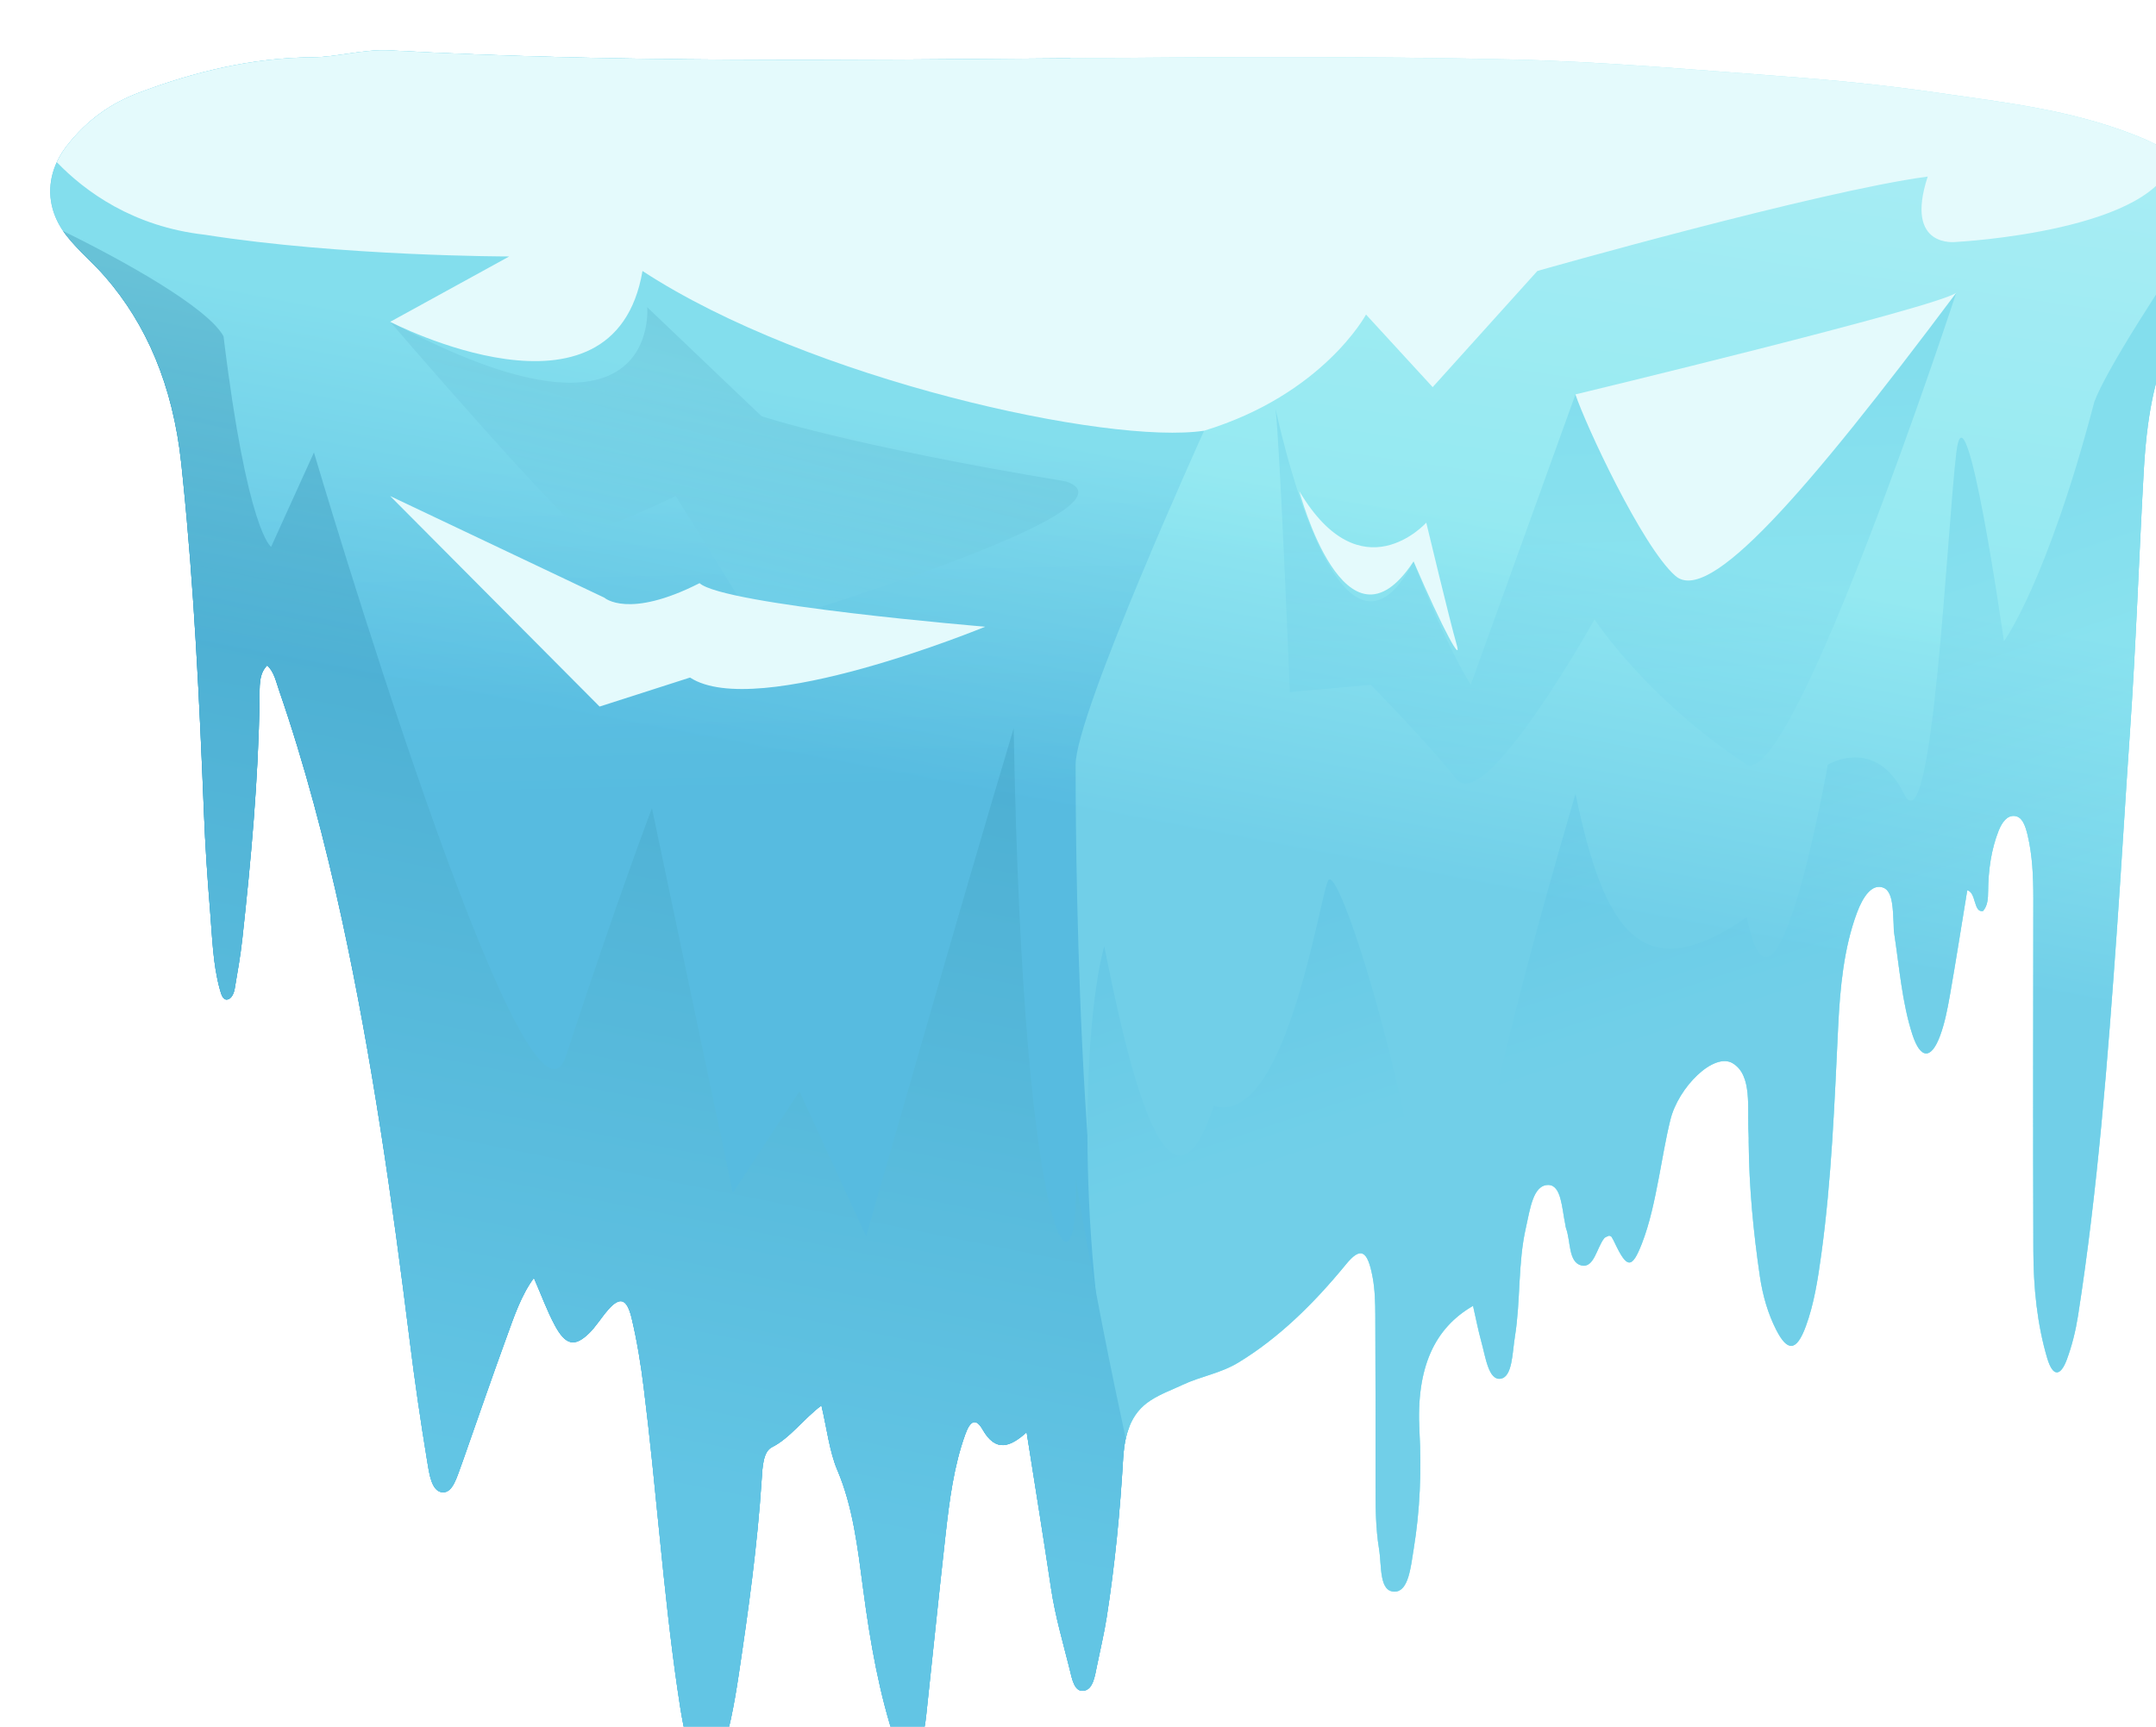
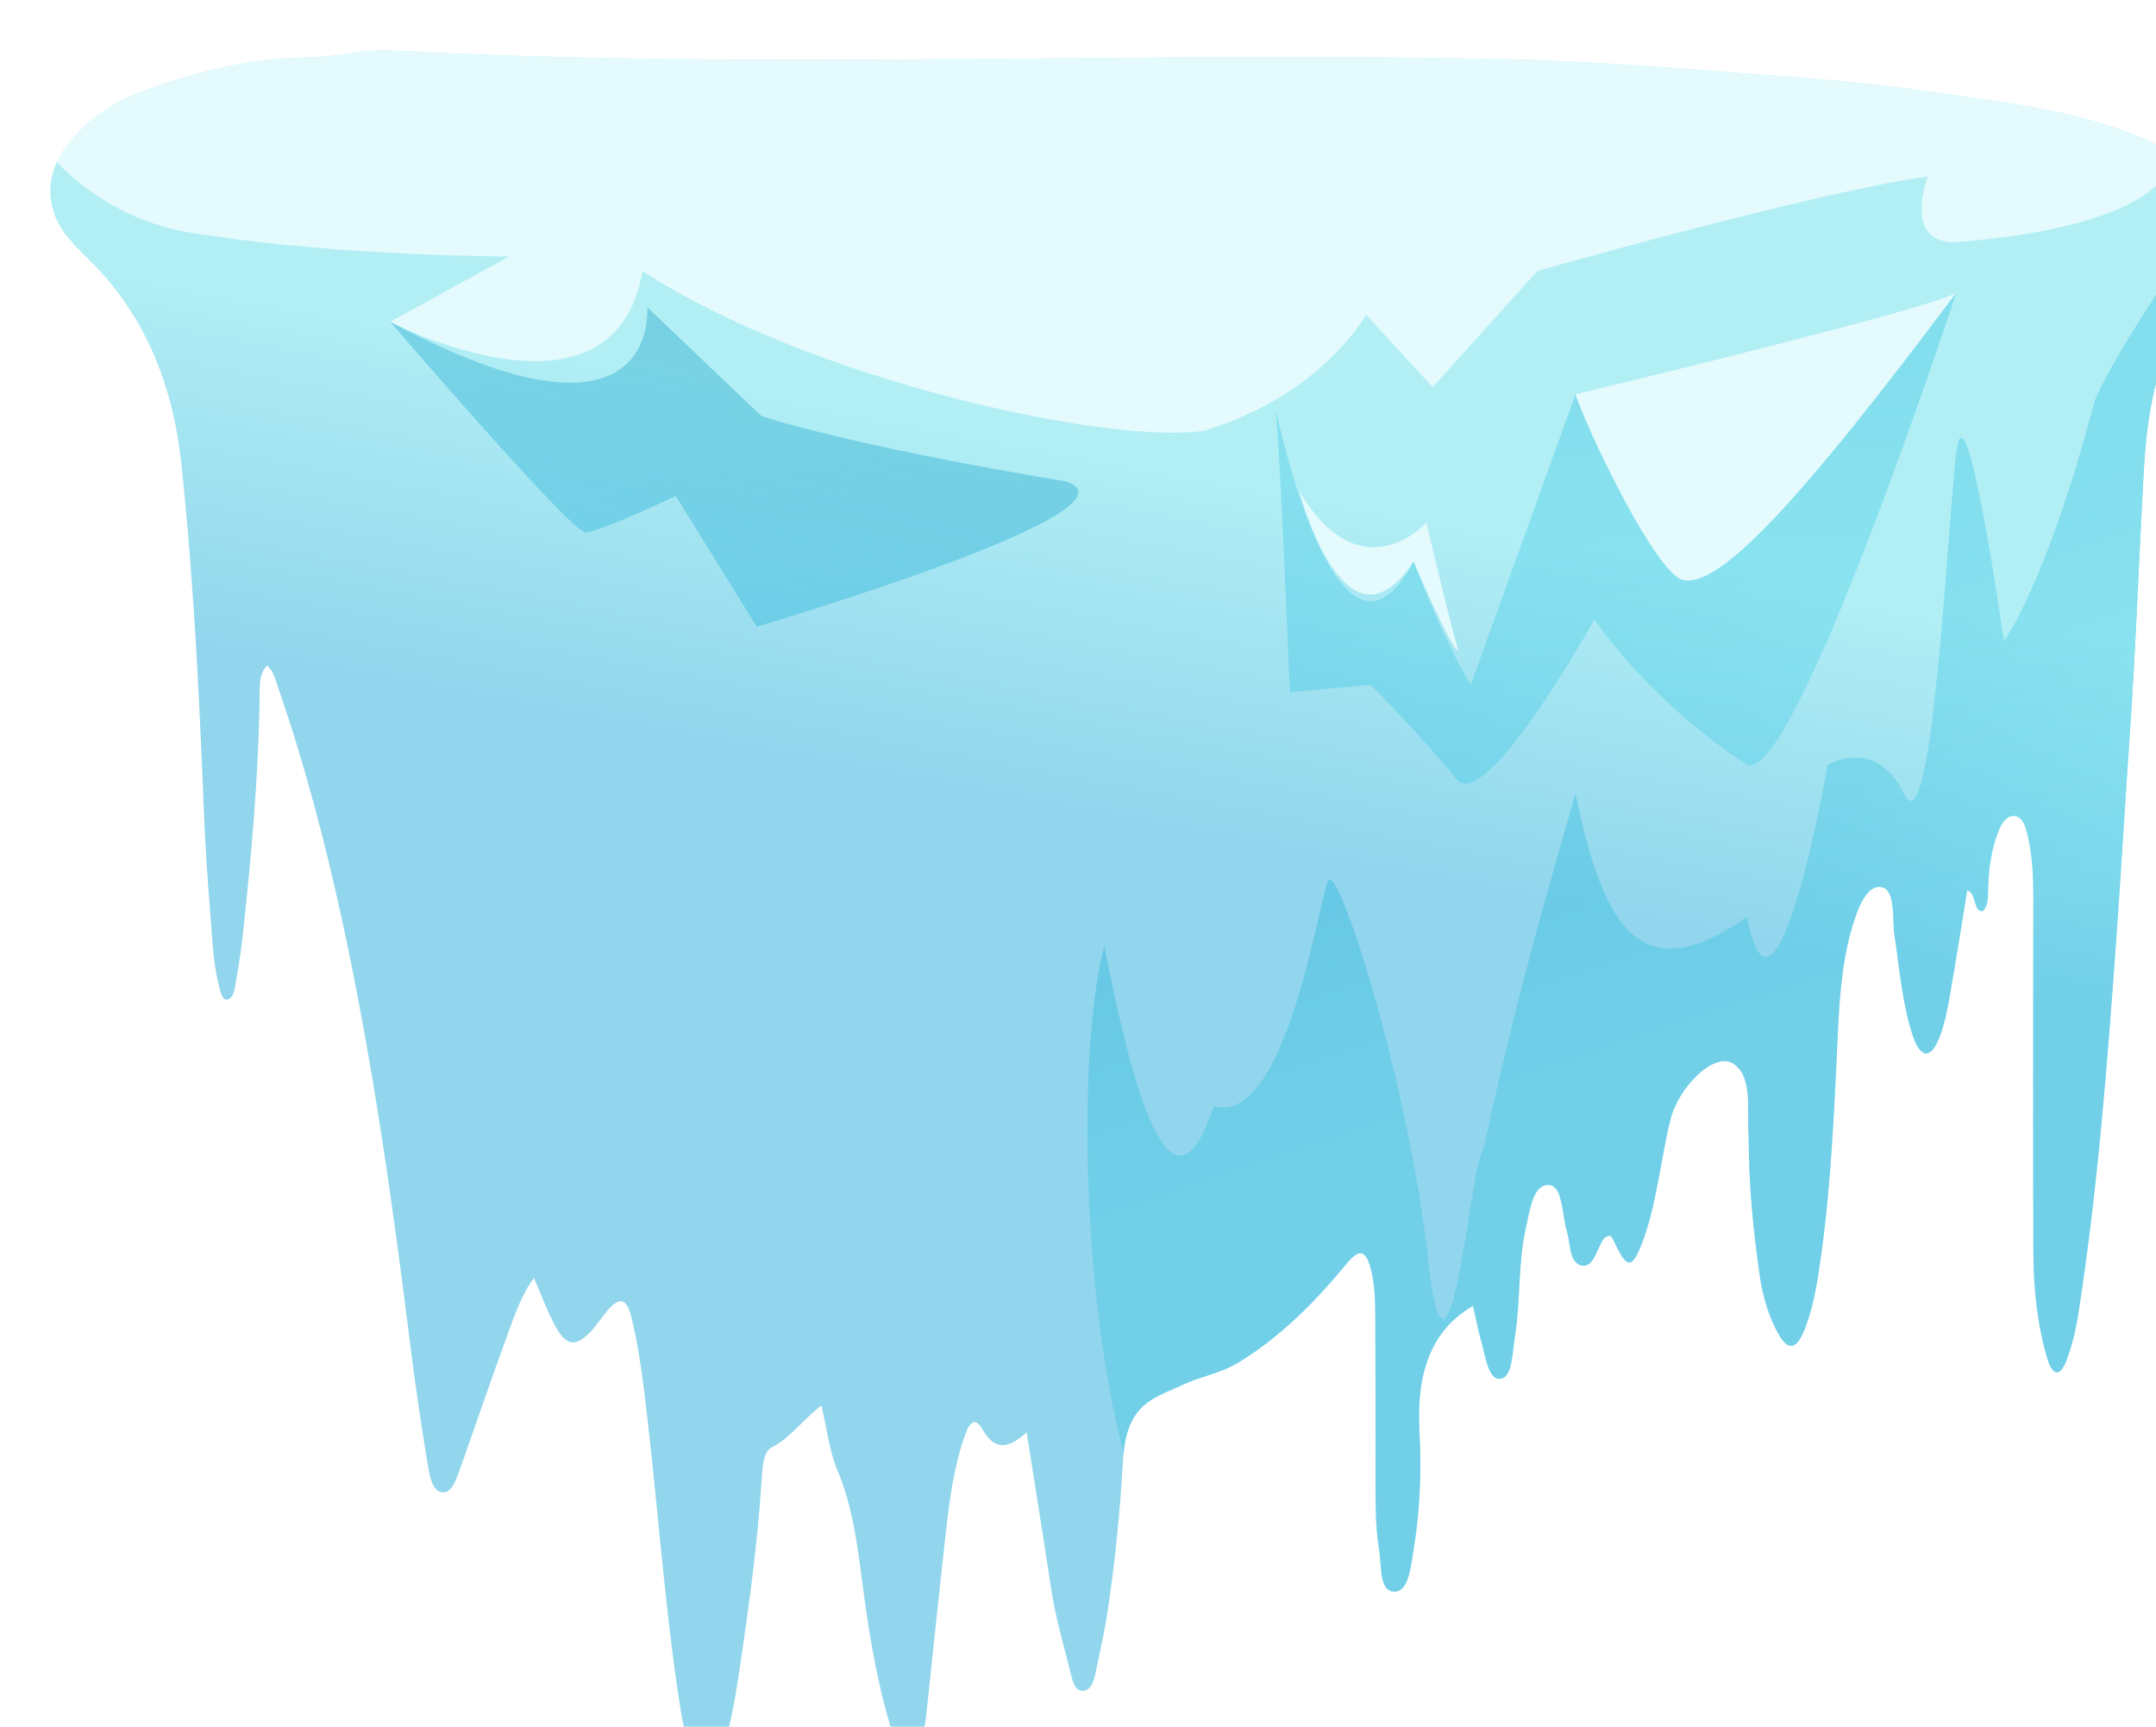
<svg xmlns="http://www.w3.org/2000/svg" xmlns:xlink="http://www.w3.org/1999/xlink" viewBox="0 0 643.82 515.78">
  <defs>
    <style>.m{fill:url(#j);}.m,.n,.o,.p,.q,.r,.s,.t{fill-rule:evenodd;}.n{fill:url(#g);}.u{isolation:isolate;}.o{fill:url(#h);}.p{fill:url(#k);}.q{fill:url(#f);}.r{fill:url(#l);mix-blend-mode:multiply;opacity:.7;}.s{fill:#e4fafc;}.v{filter:url(#d);}.t{fill:url(#i);}</style>
    <filter id="d" filterUnits="userSpaceOnUse">
      <feOffset dx="15" dy="15" />
      <feGaussianBlur result="e" stdDeviation="5" />
      <feFlood flood-color="#000" flood-opacity=".4" />
      <feComposite in2="e" operator="in" />
      <feComposite in="SourceGraphic" />
    </filter>
    <linearGradient id="f" x1="344.67" y1="-83.75" x2="311.73" y2="146.82" gradientTransform="matrix(1, 0, 0, 1, 0, 0)" gradientUnits="userSpaceOnUse">
      <stop offset="0" stop-color="#fff" />
      <stop offset="1" stop-color="#92e9f2" />
    </linearGradient>
    <linearGradient id="g" x1="173.32" y1="124.19" x2="175.48" y2="221.56" gradientTransform="matrix(1, 0, 0, 1, 0, 0)" gradientUnits="userSpaceOnUse">
      <stop offset="0" stop-color="#62c5e5" />
      <stop offset="1" stop-color="#3da6d6" />
    </linearGradient>
    <linearGradient id="h" x1="463.05" y1="177.95" x2="499.71" y2="287.95" gradientTransform="matrix(1, 0, 0, 1, 0, 0)" gradientUnits="userSpaceOnUse">
      <stop offset="0" stop-color="#62c5e5" />
      <stop offset="1" stop-color="#92e9f2" />
    </linearGradient>
    <linearGradient id="i" x1="467.85" y1="99.42" x2="472.26" y2="236.25" xlink:href="#h" />
    <linearGradient id="j" x1="128.41" y1="417.6" x2="187.6" y2="121.63" gradientTransform="matrix(1, 0, 0, 1, 0, 0)" gradientUnits="userSpaceOnUse">
      <stop offset="0" stop-color="#62c5e5" />
      <stop offset="1" stop-color="#066899" />
    </linearGradient>
    <linearGradient id="k" x1="190.11" y1="159.14" x2="229.06" y2="14.8" xlink:href="#j" />
    <linearGradient id="l" x1="299.43" y1="226.89" x2="319.69" y2="119.53" xlink:href="#h" />
  </defs>
  <g class="u">
    <g id="a" />
    <g id="b">
      <g id="c">
        <g class="v">
          <g>
-             <path class="q" d="M643.67,51.04c-.23,1.88-.72,3.97-1.46,6.41-.48,1.56-.95,3.11-1.43,4.67-3.32,10.69-6.83,21.24-10.33,31.78-1.92,5.79-3.17,11.73-4.01,17.9-.61,4.46-1,9.04-1.27,13.75-1.45,26.08-2.34,52.2-4.14,78.24-1.37,19.71-2.5,39.5-3.9,59.22-2.74,38.58-5.69,77.13-11.6,115-.73,4.6-1.81,8.9-3.3,12.96-1.93,5.26-4.21,5.31-5.88-.25-3.01-10.13-4.12-21.06-4.15-32.09-.11-35.15-.04-70.3-.01-105.46,0-6.38-.27-12.66-1.71-18.75-.72-2.97-1.64-5.51-3.92-5.71-2.17-.19-3.71,1.82-4.74,4.41-2.19,5.55-3.08,11.69-3.14,18.16-.01,2.1-.14,4.27-1.52,5.83-2.91,.55-1.96-5.59-4.71-6.19-1.71,10.41-3.35,20.94-5.18,31.38-.71,4.07-1.53,8.21-2.86,11.87-2.66,7.36-5.9,7.3-8.33-.15-3.11-9.59-3.9-20.22-5.47-30.47-.13-.82-.09-1.69-.13-2.53-.24-4.19-.16-9.72-3.03-10.87-3.53-1.4-6.24,2.92-7.93,7.46-3.92,10.53-5.05,22.31-5.62,34.12-1.09,22.75-1.96,45.49-5.03,67.88-1.02,7.48-2.18,14.94-4.64,21.58-2.76,7.48-5.44,7.63-8.82,1.02-2.4-4.7-4.02-10.15-4.88-15.99-1.93-13.2-3.23-26.56-3.34-40.12,0-.85,.02-1.69-.04-2.54-.45-7.65,1.23-17.39-4.74-20.98-5.6-3.38-16.23,7.12-18.62,16.93-1.36,5.52-2.3,11.3-3.38,16.97-1.33,6.93-2.72,13.84-5.15,20.04-2.94,7.5-4.4,7.39-7.99-.13-.32-.66-.64-1.36-1.02-1.94-.16-.25-.49-.26-.74-.38-.5,.27-1.11,.34-1.49,.81-2.23,2.83-3.02,9.02-6.82,8.08-3.89-.97-3.13-7.27-4.55-11.08-.13-.37-.16-.81-.23-1.21-1.01-4.7-1.14-11.69-5.04-11.74-4.63-.07-5.47,7.29-6.73,12.8-2.4,10.49-1.55,21.77-3.27,32.48-.8,4.92-.72,11.96-4.22,12.58-3.65,.65-4.52-6.43-5.79-10.98-.96-3.49-1.67-7.14-2.49-10.77-11.46,6.61-17.05,18.32-16.01,37.39,.64,11.76,.18,23.69-1.73,35.29-.86,5.3-1.52,12.59-5.61,12.68-4.77,.1-3.87-7.62-4.72-12.75-1.02-6.28-1.05-12.56-1.05-18.9,0-16.95,.03-33.88-.06-50.83-.01-3.77-.12-7.7-.78-11.31-1.54-8.4-3.66-9.28-8.04-3.91-9.79,11.97-20.26,22.07-31.98,29.21-5.49,3.35-11.29,4.12-16.83,6.75-3.17,1.5-6.43,2.64-9.47,4.61-2.86,1.84-5,4.37-6.38,7.92-.41,1.06-.76,2.21-1.04,3.47-.31,1.36-.53,2.83-.67,4.43-.04,.48-.08,.95-.11,1.45-.92,15.95-2.47,31.84-4.91,47.47-.77,4.92-1.92,9.7-2.91,14.55-.66,3.23-1.18,6.97-3.85,7.43-2.93,.52-3.6-3.55-4.33-6.52-1.96-7.89-4.26-15.6-5.51-23.92-2.27-15.19-4.73-30.33-7.31-46.75-4.92,4.44-9.23,6.08-13.17-.85-2.11-3.68-3.79-2.32-5.13,1.4-3.43,9.41-4.77,19.8-5.93,30.21-2.01,17.88-3.82,35.82-5.75,53.71-.26,2.49-.74,4.94-1.17,7.38-.51,2.93-1.29,6.15-3.32,6.77-2.74,.84-3.71-3.13-4.66-5.96-4.86-14.4-7.6-29.97-9.67-45.71-1.65-12.44-3.04-24.64-7.73-35.66-2.34-5.48-3.13-12.48-4.75-19.29-5.31,3.97-9.43,9.8-14.76,12.45-2.65,1.31-2.85,5.92-3.09,9.72-1.28,19.79-3.99,39.19-6.89,58.53-1.31,8.64-2.87,17.26-5.69,25.11-2.42,6.76-5.49,6.97-7.93,.31-2.43-6.67-3.58-14.15-4.66-21.6-4.29-29.69-6.3-59.97-10.04-89.81-.87-7.04-2.01-14.06-3.61-20.77-1.43-6-3.55-6.5-7.03-2.52-2,2.26-3.72,5.15-5.81,7.13-4.24,4.06-6.92,3.46-10.14-2.57-2.23-4.16-3.98-8.94-6.21-14.07-3.82,5.18-5.95,11.59-8.19,17.77-4.18,11.46-8.17,23.07-12.24,34.63-.4,1.13-.77,2.25-1.19,3.36-1.38,3.62-2.55,8.47-5.66,8.27-3.3-.21-3.98-5.55-4.61-9.42-1.95-11.86-3.7-23.82-5.19-35.84-5.27-42.34-11.27-84.42-20.15-125.39-5.15-23.71-11.26-46.87-18.91-69-.88-2.54-1.45-5.47-3.51-7.32-2.59,2.55-2.22,6.47-2.28,10.02-.36,24.13-2.55,47.96-5.15,71.7-.55,4.98-1.42,9.89-2.26,14.79-.28,1.65-1.08,3.13-2.24,3.28-1.29,.16-1.77-1.48-2.22-3.1-2.08-7.53-2.25-15.74-2.91-23.6-.79-9.58-1.44-19.3-1.82-28.99-1.35-33.57-2.92-67.1-6.35-100.38-.13-1.39-.29-2.79-.43-4.16-2.52-23.36-10.46-41.48-22.64-55.56-3.76-4.34-7.98-7.77-11.59-12.34-.36-.46-.7-.92-1.02-1.38-1.48-2.16-2.53-4.42-3.16-6.72-1.73-6.29-.29-12.91,4.21-18.71,6.26-8.07,13.6-12.92,21.51-15.9C43.41,6.29,60.61,2.24,78.15,2.12c7.76-.06,15.4-2.5,23.22-2.07,67.77,3.67,135.55,2.92,203.33,2.35,43.8-.38,87.6-.67,131.4,.35,27.41,.64,54.83,3.08,82.23,5.12,15.21,1.12,30.41,2.66,45.56,4.87,19.54,2.83,39.17,5.01,58.28,12.48,6.21,2.42,12.33,5.22,17.22,12,3.57,4.97,4.93,8.6,4.28,13.82Z" />
-             <path class="n" d="M306.2,213.39c0,12.75,0,146.35,16.01,197.78-1,2.55-1.61,5.62-1.82,9.36-.92,15.95-2.47,31.84-4.91,47.47-.77,4.92-1.92,9.7-2.91,14.55-.66,3.23-1.18,6.97-3.85,7.43-2.93,.52-3.6-3.55-4.33-6.52-1.96-7.89-4.26-15.6-5.51-23.92-2.27-15.19-4.73-30.33-7.31-46.75-4.92,4.44-9.23,6.08-13.17-.85-2.11-3.68-3.79-2.32-5.13,1.4-3.43,9.41-4.77,19.8-5.93,30.21-2.01,17.88-3.82,35.82-5.75,53.71-.26,2.49-.74,4.94-1.17,7.38-.51,2.93-1.29,6.15-3.32,6.77-2.74,.84-3.71-3.13-4.66-5.96-4.86-14.4-7.6-29.97-9.67-45.71-1.65-12.44-3.04-24.64-7.73-35.66-2.34-5.48-3.13-12.48-4.75-19.29-5.31,3.97-9.43,9.8-14.76,12.45-2.65,1.31-2.85,5.92-3.09,9.72-1.28,19.79-3.99,39.19-6.89,58.53-1.31,8.64-2.87,17.26-5.69,25.11-2.42,6.76-5.49,6.97-7.93,.31-2.43-6.67-3.58-14.15-4.66-21.6-4.29-29.69-6.3-59.97-10.04-89.81-.87-7.04-2.01-14.06-3.61-20.77-1.43-6-3.55-6.5-7.03-2.52-2,2.26-3.72,5.15-5.81,7.13-4.24,4.06-6.92,3.46-10.14-2.57-2.23-4.16-3.98-8.94-6.21-14.07-3.82,5.18-5.95,11.59-8.19,17.77-4.18,11.46-8.17,23.07-12.24,34.63-.4,1.13-.77,2.25-1.19,3.36-1.38,3.62-2.55,8.47-5.66,8.27-3.3-.21-3.98-5.55-4.61-9.42-1.95-11.86-3.7-23.82-5.19-35.84-5.27-42.34-11.27-84.42-20.15-125.39-5.15-23.71-11.26-46.87-18.91-69-.88-2.54-1.45-5.47-3.51-7.32-2.59,2.55-2.22,6.47-2.28,10.02-.36,24.13-2.55,47.96-5.15,71.7-.55,4.98-1.42,9.89-2.26,14.79-.28,1.65-1.08,3.13-2.24,3.28-1.29,.16-1.77-1.48-2.22-3.1-2.08-7.53-2.25-15.74-2.91-23.6-.79-9.58-1.44-19.3-1.82-28.99-1.35-33.57-2.92-67.1-6.35-100.38-.13-1.39-.29-2.79-.43-4.16-2.52-23.36-10.46-41.48-22.64-55.56-3.76-4.34-7.98-7.77-11.59-12.34-2.02-2.56-3.42-5.3-4.19-8.1-1.73-6.29-.29-12.91,4.21-18.71,6.26-8.07,13.6-12.92,21.51-15.9C43.41,6.29,60.61,2.24,78.15,2.12c7.76-.06,15.4-2.5,23.22-2.07,67.77,3.67,135.55,2.92,203.33,2.35-29.18,27.33-67.71,68.07-48.25,76.54,29.85,13.01,88.13,34.69,88.13,34.69,0,0-38.38,84.57-38.38,99.75Z" />
            <path class="o" d="M643.67,51.04c-.23,1.88-.72,3.97-1.46,6.41-.48,1.56-.95,3.11-1.43,4.67-3.32,10.69-6.83,21.24-10.33,31.78-1.92,5.79-3.17,11.73-4.01,17.9-.61,4.46-1,9.04-1.27,13.75-1.45,26.08-2.34,52.2-4.14,78.24-1.37,19.71-2.5,39.5-3.9,59.22-2.74,38.58-5.69,77.13-11.6,115-.73,4.6-1.81,8.9-3.3,12.96-1.93,5.26-4.21,5.31-5.88-.25-3.01-10.13-4.12-21.06-4.15-32.09-.11-35.15-.04-70.3-.01-105.46,0-6.38-.27-12.66-1.71-18.75-.72-2.97-1.64-5.51-3.92-5.71-2.17-.19-3.71,1.82-4.74,4.41-2.19,5.55-3.08,11.69-3.14,18.16-.01,2.1-.14,4.27-1.52,5.83-2.91,.55-1.96-5.59-4.71-6.19-1.71,10.41-3.35,20.94-5.18,31.38-.71,4.07-1.53,8.21-2.86,11.87-2.66,7.36-5.9,7.3-8.33-.15-3.11-9.59-3.9-20.22-5.47-30.47-.13-.82-.09-1.69-.13-2.53-.24-4.19-.16-9.72-3.03-10.87-3.53-1.4-6.24,2.92-7.93,7.46-3.92,10.53-5.05,22.31-5.62,34.12-1.09,22.75-1.96,45.49-5.03,67.88-1.02,7.48-2.18,14.94-4.64,21.58-2.76,7.48-5.44,7.63-8.82,1.02-2.4-4.7-4.02-10.15-4.88-15.99-1.93-13.2-3.23-26.56-3.34-40.12,0-.85,.02-1.69-.04-2.54-.45-7.65,1.23-17.39-4.74-20.98-5.6-3.38-16.23,7.12-18.62,16.93-1.36,5.52-2.3,11.3-3.38,16.97-1.33,6.93-2.72,13.84-5.15,20.04-2.94,7.5-4.4,7.39-7.99-.13-.32-.66-.64-1.36-1.02-1.94-.16-.25-.49-.26-.74-.38-.5,.27-1.11,.34-1.49,.81-2.23,2.83-3.02,9.02-6.82,8.08-3.89-.97-3.13-7.27-4.55-11.08-.13-.37-.16-.81-.23-1.21-1.01-4.7-1.14-11.69-5.04-11.74-4.63-.07-5.47,7.29-6.73,12.8-2.4,10.49-1.55,21.77-3.27,32.48-.8,4.92-.72,11.96-4.22,12.58-3.65,.65-4.52-6.43-5.79-10.98-.96-3.49-1.67-7.14-2.49-10.77-11.46,6.61-17.05,18.32-16.01,37.39,.64,11.76,.18,23.69-1.73,35.29-.86,5.3-1.52,12.59-5.61,12.68-4.77,.1-3.87-7.62-4.72-12.75-1.02-6.28-1.05-12.56-1.05-18.9,0-16.95,.03-33.88-.06-50.83-.01-3.77-.12-7.7-.78-11.31-1.54-8.4-3.66-9.28-8.04-3.91-9.79,11.97-20.26,22.07-31.98,29.21-5.49,3.35-11.29,4.12-16.83,6.75-3.17,1.5-6.43,2.64-9.47,4.61-2.86,1.84-5,4.37-6.38,7.92-.86,2.21-1.44,4.82-1.71,7.9-13.48-52.9-13.01-124.62-5.76-151.48,5.69,28.19,18.48,91.07,32.69,47.71,21.32,6.5,31.27-60.72,34.12-67.22,2.84-6.51,24.17,60.72,29.85,112.76,5.69,52.04,12.79-23.85,15.64-30.36,2.84-6.51,4.26-26.02,28.43-108.42,8.53,41.2,19.9,58.55,51.17,36.86,8.53,43.37,24.16-45.54,24.16-45.54,0,0,14.21-8.67,22.74,8.67,8.53,17.35,12.79-78.06,15.64-101.91,2.85-23.85,14.22,56.38,14.22,56.38,0,0,12.79-17.35,27.01-71.56,3.49-9.32,19.85-35,33.27-53.93Z" />
            <path class="t" d="M365.91,107.14s18.48,88.91,41.22,45.54c9.95,26.02,17.06,36.86,17.06,36.86l31.27-86.74s29.85,65.05,46.91,47.7c17.06-17.35,66.81-78.06,66.81-78.06,0,0-48.33,147.45-62.54,140.95-29.85-19.52-45.49-43.37-45.49-43.37,0,0-32.69,58.55-41.22,47.71-8.53-10.84-25.59-28.19-25.59-28.19l-24.17,2.17s-2.84-71.56-4.26-84.57Z" />
-             <path class="m" d="M321.17,414.64c-.31,1.36-.53,2.83-.67,4.43-.04,.48-.08,.95-.11,1.45-.92,15.95-2.47,31.84-4.91,47.47-.77,4.92-1.92,9.7-2.91,14.55-.66,3.23-1.18,6.97-3.85,7.43-2.93,.52-3.6-3.55-4.33-6.52-1.96-7.89-4.26-15.6-5.51-23.92-2.27-15.19-4.73-30.33-7.31-46.75-4.92,4.44-9.23,6.08-13.17-.85-2.11-3.68-3.79-2.32-5.13,1.4-3.43,9.41-4.77,19.8-5.93,30.21-2.01,17.88-3.82,35.82-5.75,53.71-.26,2.49-.74,4.94-1.17,7.38-.51,2.93-1.29,6.15-3.32,6.77-2.74,.84-3.71-3.13-4.66-5.96-4.86-14.4-7.6-29.97-9.67-45.71-1.65-12.44-3.04-24.64-7.73-35.66-2.34-5.48-3.13-12.48-4.75-19.29-5.31,3.97-9.43,9.8-14.76,12.45-2.65,1.31-2.85,5.92-3.09,9.72-1.28,19.79-3.99,39.19-6.89,58.53-1.31,8.64-2.87,17.26-5.69,25.11-2.42,6.76-5.49,6.97-7.93,.31-2.43-6.67-3.58-14.15-4.66-21.6-4.29-29.69-6.3-59.97-10.04-89.81-.87-7.04-2.01-14.06-3.61-20.77-1.43-6-3.55-6.5-7.03-2.52-2,2.26-3.72,5.15-5.81,7.13-4.24,4.06-6.92,3.46-10.14-2.57-2.23-4.16-3.98-8.94-6.21-14.07-3.82,5.18-5.95,11.59-8.19,17.77-4.18,11.46-8.17,23.07-12.24,34.63-.4,1.13-.77,2.25-1.19,3.36-1.38,3.62-2.55,8.47-5.66,8.27-3.3-.21-3.98-5.55-4.61-9.42-1.95-11.86-3.7-23.82-5.19-35.84-5.27-42.34-11.27-84.42-20.15-125.39-5.15-23.71-11.26-46.87-18.91-69-.88-2.54-1.45-5.47-3.51-7.32-2.59,2.55-2.22,6.47-2.28,10.02-.36,24.13-2.55,47.96-5.15,71.7-.55,4.98-1.42,9.89-2.26,14.79-.28,1.65-1.08,3.13-2.24,3.28-1.29,.16-1.77-1.48-2.22-3.1-2.08-7.53-2.25-15.74-2.91-23.6-.79-9.58-1.44-19.3-1.82-28.99-1.35-33.57-2.92-67.1-6.35-100.38-.13-1.39-.29-2.79-.43-4.16-2.52-23.36-10.46-41.48-22.64-55.56-3.76-4.34-7.98-7.77-11.59-12.34-.36-.46-.7-.92-1.02-1.38,17.78,8.69,43.16,22.79,47.88,31.42,7.11,58.55,14.21,62.88,14.21,62.88l12.79-28.19s63.97,216.84,75.34,179.98c15.64-47.71,25.59-73.73,25.59-73.73l24.16,114.93,19.9-30.36,19.9,43.37s28.43-99.75,44.06-151.79c2.84,162.63,19.9,173.47,18.48,134.44,5.6,32.98,10.77,58.17,14.97,77.65Z" />
            <path class="p" d="M101.51,81.11s54.02,62.88,58.28,62.88,27.01-10.84,27.01-10.84l24.16,39.03s117.98-34.7,92.4-43.37c-65.39-10.84-90.98-19.52-90.98-19.52l-34.11-32.53s4.26,47.71-76.76,4.34Z" />
            <path class="r" d="M643.67,51.04c-.23,1.88-.72,3.97-1.46,6.41-.48,1.56-.95,3.11-1.43,4.67-3.32,10.69-6.83,21.24-10.33,31.78-1.92,5.79-3.17,11.73-4.01,17.9-.61,4.46-1,9.04-1.27,13.75-1.45,26.08-2.34,52.2-4.14,78.24-1.37,19.71-2.5,39.5-3.9,59.22-2.74,38.58-5.69,77.13-11.6,115-.73,4.6-1.81,8.9-3.3,12.96-1.93,5.26-4.21,5.31-5.88-.25-3.01-10.13-4.12-21.06-4.15-32.09-.11-35.15-.04-70.3-.01-105.46,0-6.38-.27-12.66-1.71-18.75-.72-2.97-1.64-5.51-3.92-5.71-2.17-.19-3.71,1.82-4.74,4.41-2.19,5.55-3.08,11.69-3.14,18.16-.01,2.1-.14,4.27-1.52,5.83-2.91,.55-1.96-5.59-4.71-6.19-1.71,10.41-3.35,20.94-5.18,31.38-.71,4.07-1.53,8.21-2.86,11.87-2.66,7.36-5.9,7.3-8.33-.15-3.11-9.59-3.9-20.22-5.47-30.47-.13-.82-.09-1.69-.13-2.53-.24-4.19-.16-9.72-3.03-10.87-3.53-1.4-6.24,2.92-7.93,7.46-3.92,10.53-5.05,22.31-5.62,34.12-1.09,22.75-1.96,45.49-5.03,67.88-1.02,7.48-2.18,14.94-4.64,21.58-2.76,7.48-5.44,7.63-8.82,1.02-2.4-4.7-4.02-10.15-4.88-15.99-1.93-13.2-3.23-26.56-3.34-40.12,0-.85,.02-1.69-.04-2.54-.45-7.65,1.23-17.39-4.74-20.98-5.6-3.38-16.23,7.12-18.62,16.93-1.36,5.52-2.3,11.3-3.38,16.97-1.33,6.93-2.72,13.84-5.15,20.04-2.94,7.5-4.4,7.39-7.99-.13-.32-.66-.64-1.36-1.02-1.94-.16-.25-.49-.26-.74-.38-.5,.27-1.11,.34-1.49,.81-2.23,2.83-3.02,9.02-6.82,8.08-3.89-.97-3.13-7.27-4.55-11.08-.13-.37-.16-.81-.23-1.21-1.01-4.7-1.14-11.69-5.04-11.74-4.63-.07-5.47,7.29-6.73,12.8-2.4,10.49-1.55,21.77-3.27,32.48-.8,4.92-.72,11.96-4.22,12.58-3.65,.65-4.52-6.43-5.79-10.98-.96-3.49-1.67-7.14-2.49-10.77-11.46,6.61-17.05,18.32-16.01,37.39,.64,11.76,.18,23.69-1.73,35.29-.86,5.3-1.52,12.59-5.61,12.68-4.77,.1-3.87-7.62-4.72-12.75-1.02-6.28-1.05-12.56-1.05-18.9,0-16.95,.03-33.88-.06-50.83-.01-3.77-.12-7.7-.78-11.31-1.54-8.4-3.66-9.28-8.04-3.91-9.79,11.97-20.26,22.07-31.98,29.21-5.49,3.35-11.29,4.12-16.83,6.75-3.17,1.5-6.43,2.64-9.47,4.61-2.86,1.84-5,4.37-6.38,7.92-.41,1.06-.76,2.21-1.04,3.47-.31,1.36-.53,2.83-.67,4.43-.04,.48-.08,.95-.11,1.45-.92,15.95-2.47,31.84-4.91,47.47-.77,4.92-1.92,9.7-2.91,14.55-.66,3.23-1.18,6.97-3.85,7.43-2.93,.52-3.6-3.55-4.33-6.52-1.96-7.89-4.26-15.6-5.51-23.92-2.27-15.19-4.73-30.33-7.31-46.75-4.92,4.44-9.23,6.08-13.17-.85-2.11-3.68-3.79-2.32-5.13,1.4-3.43,9.41-4.77,19.8-5.93,30.21-2.01,17.88-3.82,35.82-5.75,53.71-.26,2.49-.74,4.94-1.17,7.38-.51,2.93-1.29,6.15-3.32,6.77-2.74,.84-3.71-3.13-4.66-5.96-4.86-14.4-7.6-29.97-9.67-45.71-1.65-12.44-3.04-24.64-7.73-35.66-2.34-5.48-3.13-12.48-4.75-19.29-5.31,3.97-9.43,9.8-14.76,12.45-2.65,1.31-2.85,5.92-3.09,9.72-1.28,19.79-3.99,39.19-6.89,58.53-1.31,8.64-2.87,17.26-5.69,25.11-2.42,6.76-5.49,6.97-7.93,.31-2.43-6.67-3.58-14.15-4.66-21.6-4.29-29.69-6.3-59.97-10.04-89.81-.87-7.04-2.01-14.06-3.61-20.77-1.43-6-3.55-6.5-7.03-2.52-2,2.26-3.72,5.15-5.81,7.13-4.24,4.06-6.92,3.46-10.14-2.57-2.23-4.16-3.98-8.94-6.21-14.07-3.82,5.18-5.95,11.59-8.19,17.77-4.18,11.46-8.17,23.07-12.24,34.63-.4,1.13-.77,2.25-1.19,3.36-1.38,3.62-2.55,8.47-5.66,8.27-3.3-.21-3.98-5.55-4.61-9.42-1.95-11.86-3.7-23.82-5.19-35.84-5.27-42.34-11.27-84.42-20.15-125.39-5.15-23.71-11.26-46.87-18.91-69-.88-2.54-1.45-5.47-3.51-7.32-2.59,2.55-2.22,6.47-2.28,10.02-.36,24.13-2.55,47.96-5.15,71.7-.55,4.98-1.42,9.89-2.26,14.79-.28,1.65-1.08,3.13-2.24,3.28-1.29,.16-1.77-1.48-2.22-3.1-2.08-7.53-2.25-15.74-2.91-23.6-.79-9.58-1.44-19.3-1.82-28.99-1.35-33.57-2.92-67.1-6.35-100.38-.13-1.39-.29-2.79-.43-4.16-2.52-23.36-10.46-41.48-22.64-55.56-3.76-4.34-7.98-7.77-11.59-12.34-.36-.46-.7-.92-1.02-1.38-1.48-2.16-2.53-4.42-3.16-6.72-1.26-4.6-.84-9.37,1.25-13.87,.77-1.66,1.75-3.29,2.96-4.85,6.26-8.07,13.6-12.92,21.51-15.9C43.41,6.29,60.61,2.24,78.15,2.12c7.76-.06,15.4-2.5,23.22-2.07,67.77,3.67,135.55,2.92,203.33,2.35,43.8-.38,87.6-.67,131.4,.35,27.41,.64,54.83,3.08,82.23,5.12,15.21,1.12,30.41,2.66,45.56,4.87,19.54,2.83,39.17,5.01,58.28,12.48,4.11,1.6,8.17,3.37,11.88,6.35,1.89,1.52,3.69,3.35,5.35,5.65,3.57,4.97,4.93,8.6,4.28,13.82Z" />
            <path class="s" d="M634.04,31.57c-3.69,22.53-64.86,25.69-64.86,25.69,0,0-15.64,2.17-8.53-19.52-32.69,4.34-116.56,28.19-116.56,28.19l-31.27,34.7-19.9-21.68s-12.79,23.85-48.33,34.69c-28.43,4.34-117.98-15.18-167.73-47.7-8.53,49.87-75.34,15.18-75.34,15.18l35.54-19.52s-49.75,0-90.97-6.5C24.76,52.69,10.46,42.25,1.96,33.44c.77-1.66,1.75-3.29,2.96-4.85,6.26-8.07,13.6-12.92,21.51-15.9C43.41,6.29,60.61,2.24,78.15,2.12c7.76-.06,15.4-2.5,23.22-2.07,67.77,3.67,135.55,2.92,203.33,2.35,43.8-.38,87.6-.67,131.4,.35,27.41,.64,54.83,3.08,82.23,5.12,15.21,1.12,30.41,2.66,45.56,4.87,19.54,2.83,39.17,5.01,58.28,12.48,4.11,1.6,8.17,3.37,11.88,6.35Z" />
-             <path class="s" d="M101.51,133.16l62.54,62.88,27.01-8.67c19.9,13.01,88.13-15.18,88.13-15.18,0,0-78.18-6.51-85.29-13.01-21.32,10.84-28.43,4.34-28.43,4.34l-63.97-30.36Z" />
            <path class="s" d="M455.46,102.8s108.03-26.02,113.72-30.36c-45.49,60.72-73.92,93.24-83.87,84.57-9.95-8.67-27.01-45.54-29.85-54.21Z" />
            <path class="s" d="M373.01,131.71s13.74,52.04,34.11,20.96c9,20.96,14.69,31.08,12.79,24.58-1.9-6.5-9-36.14-9-36.14,0,0-19.43,21.68-37.91-9.4Z" />
          </g>
        </g>
      </g>
    </g>
  </g>
</svg>